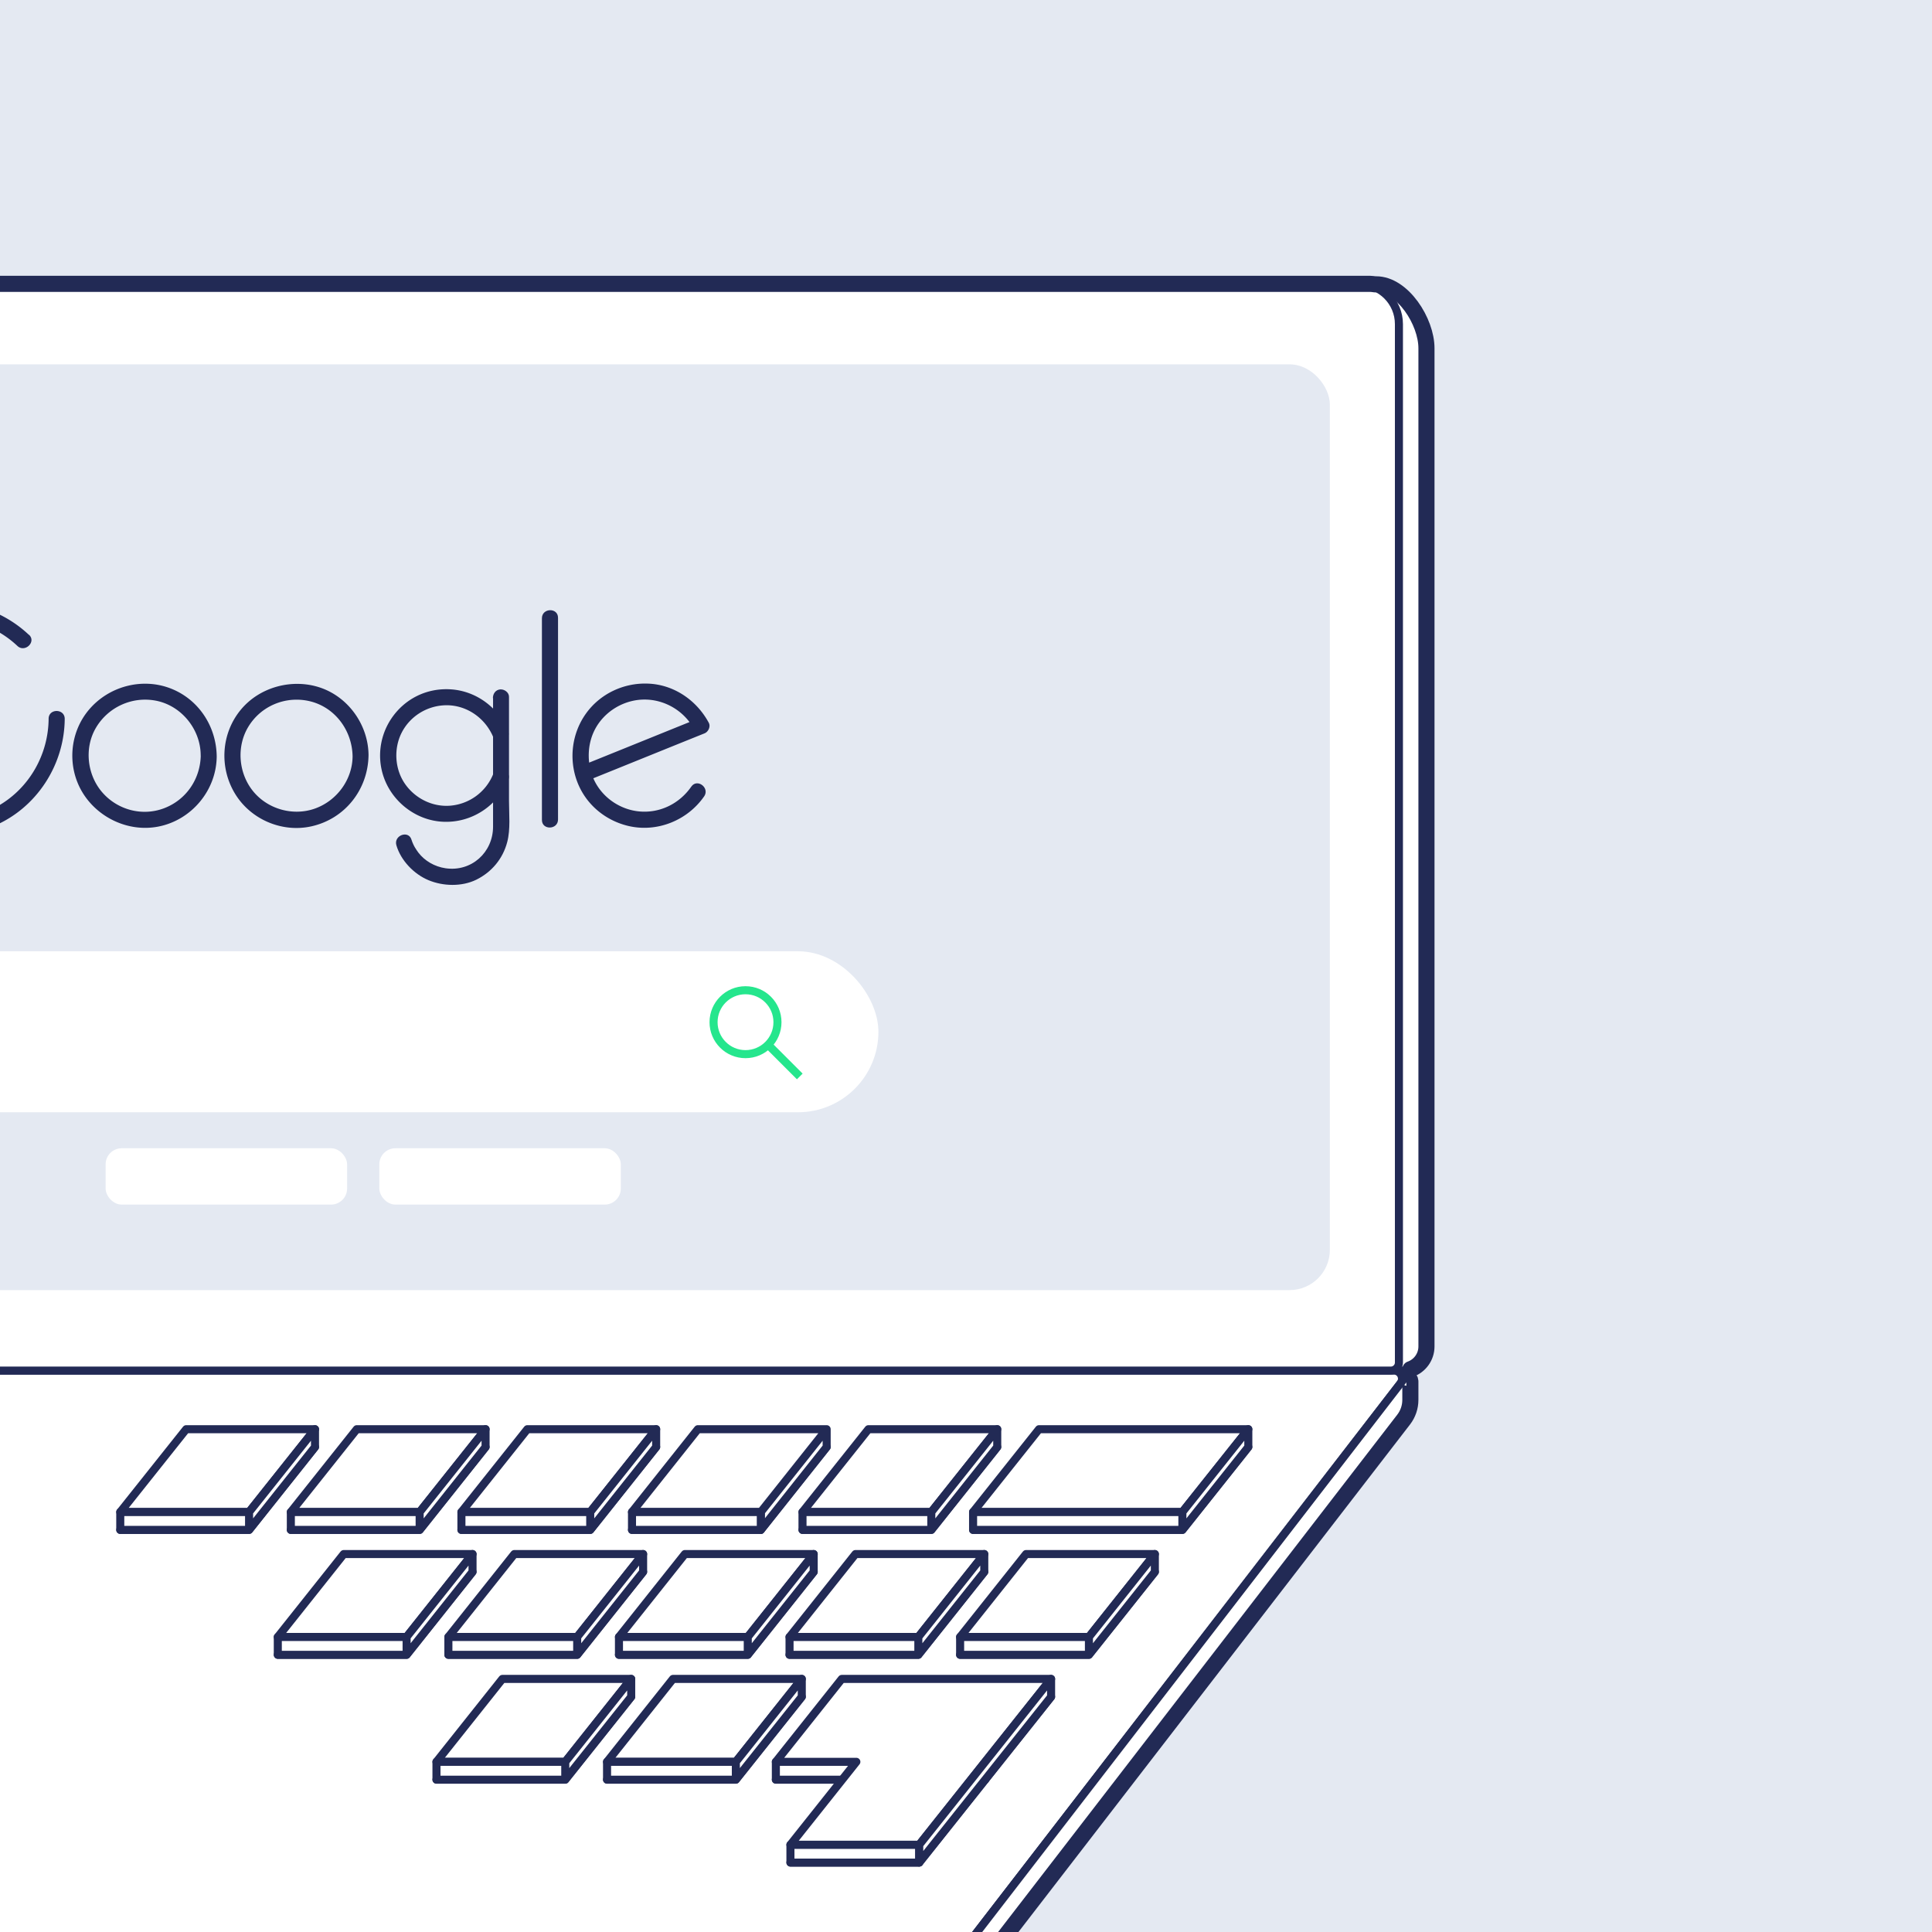
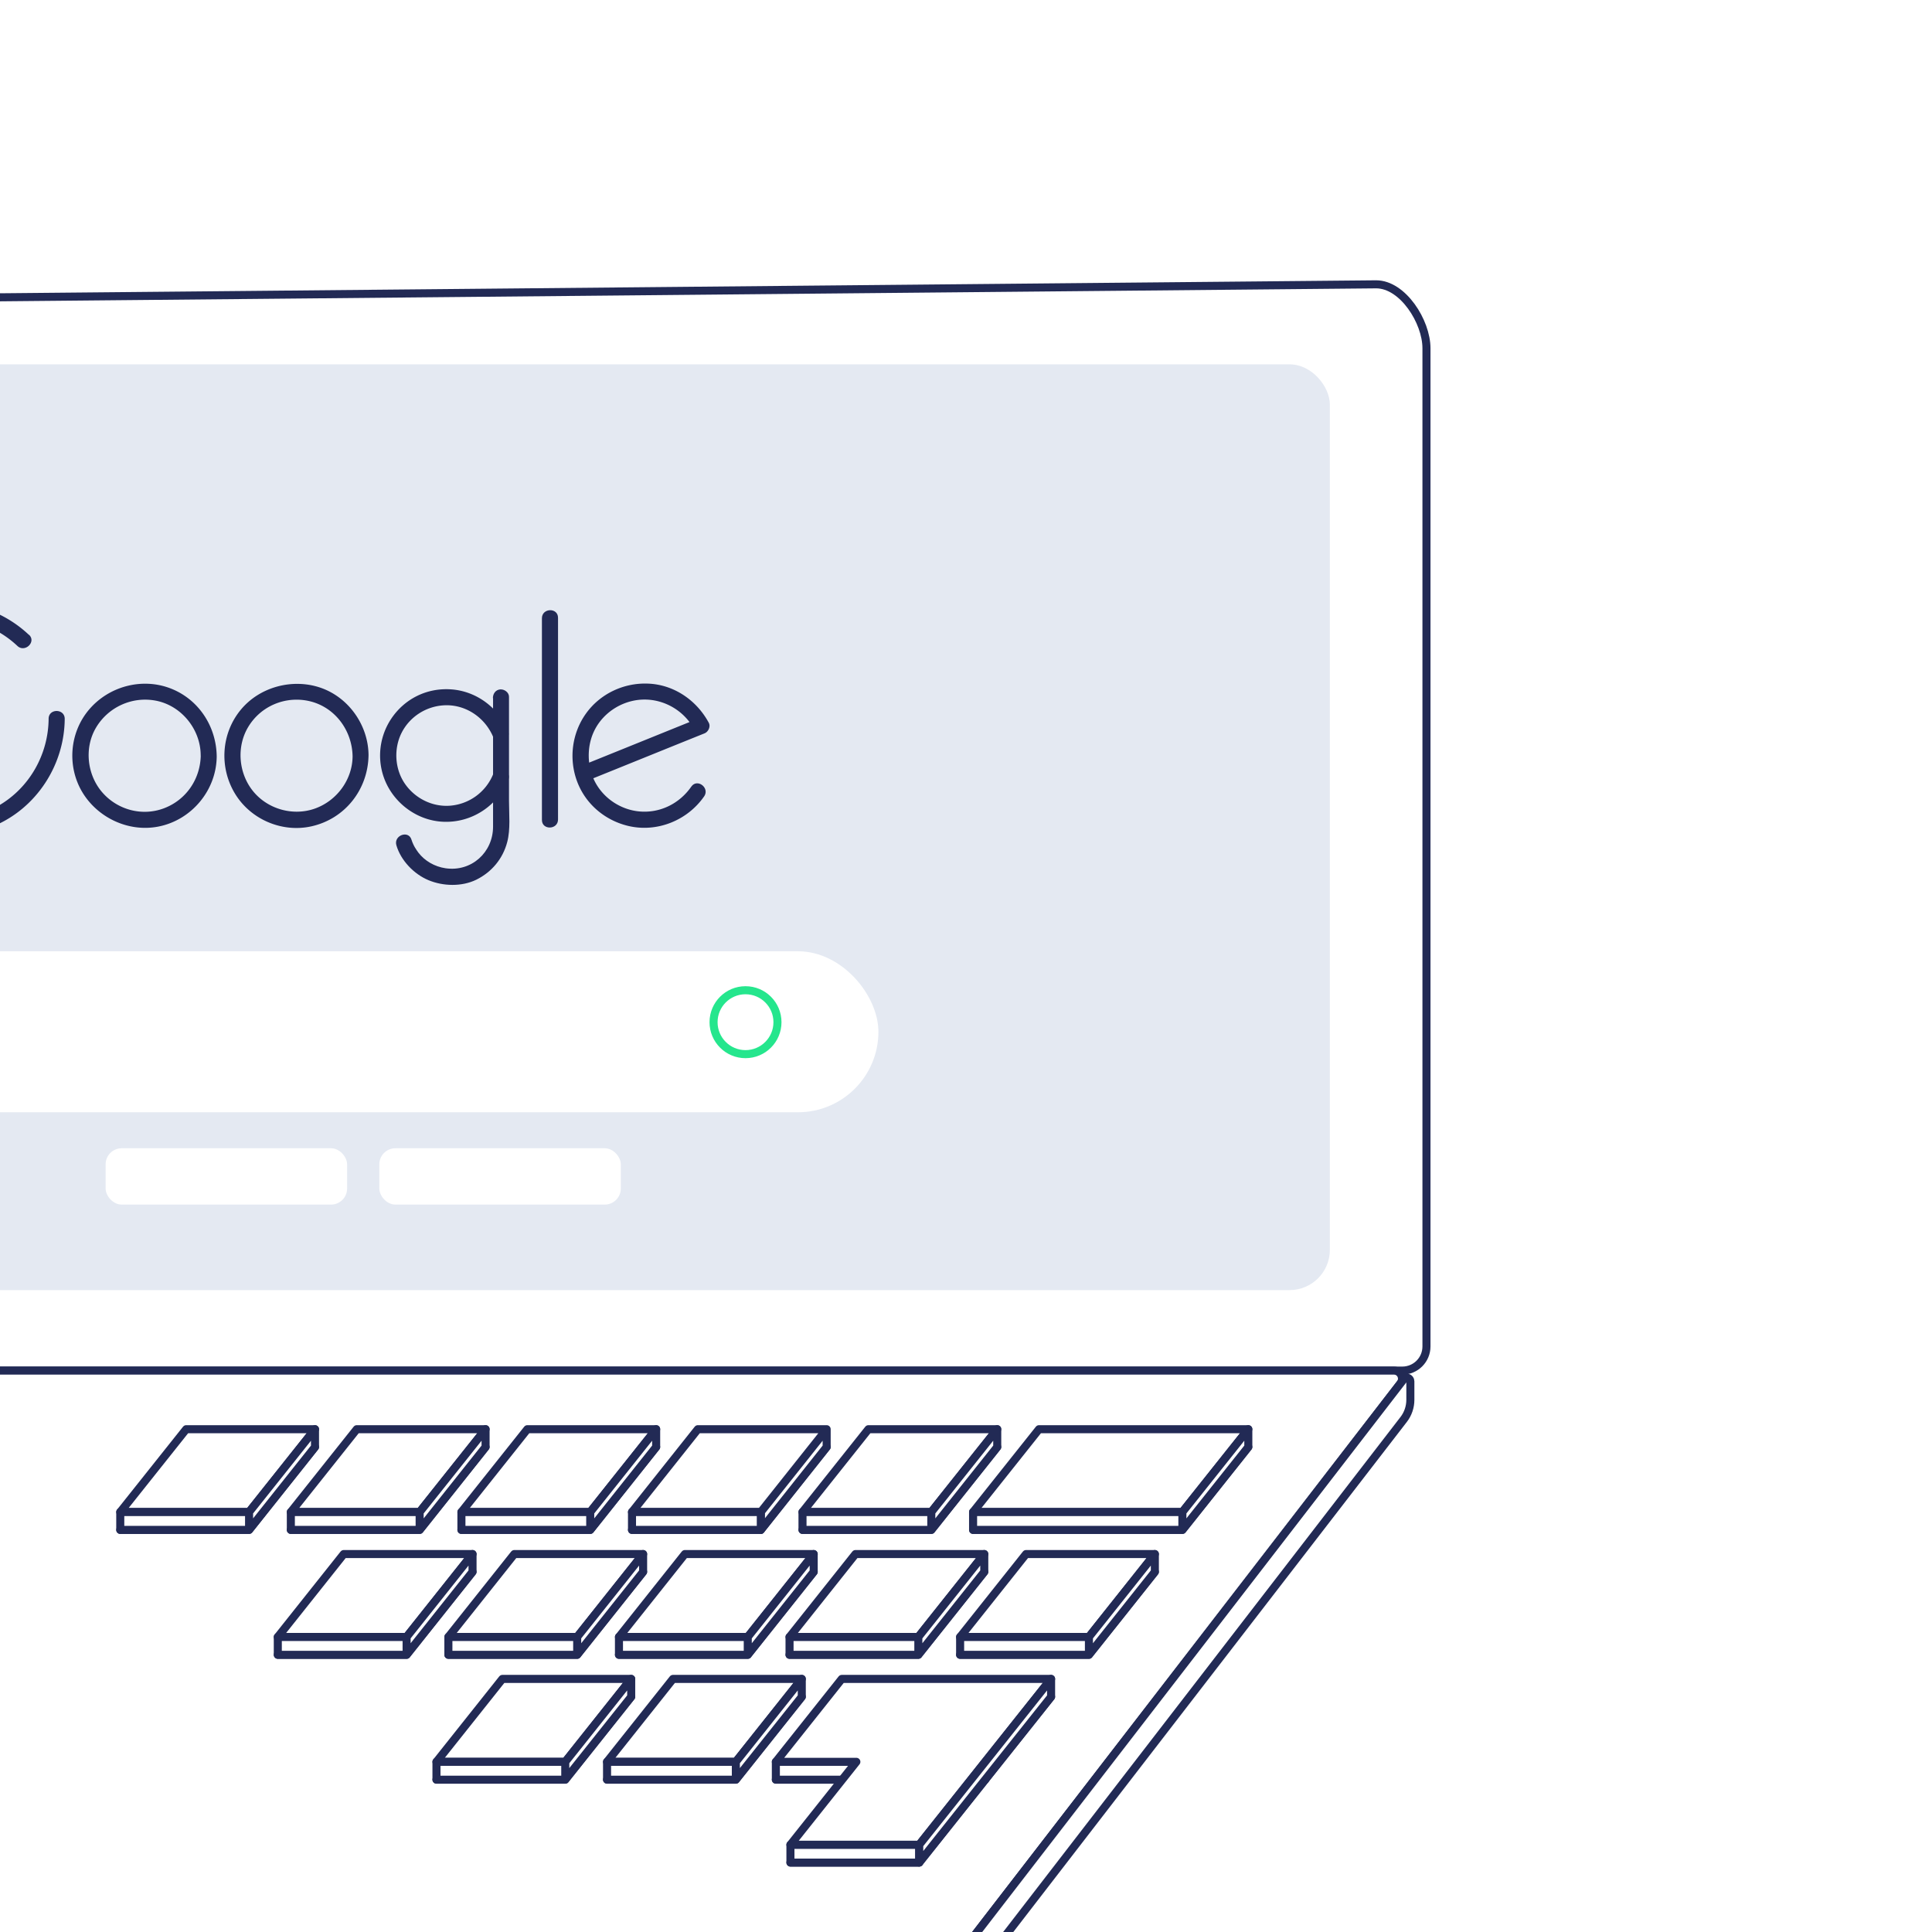
<svg xmlns="http://www.w3.org/2000/svg" viewBox="0 0 240 240">
  <defs>
    <clipPath id="clippath">
      <path class="cls-1" d="M240.25 240H0V0h240.25v240Z" />
    </clipPath>
    <clipPath id="clippath-1">
      <path class="cls-1" d="M0 0h240v240H0z" />
    </clipPath>
    <style>.cls-1,.cls-3{fill:none}.cls-5,.cls-6,.cls-7{fill:#fff}.cls-5{stroke-linecap:round}.cls-5,.cls-7{stroke:#222a55;stroke-linejoin:round}.cls-9{fill:#e4e9f2}.cls-10{fill:#222a55}.cls-3{stroke:#25e68d;stroke-miterlimit:10}</style>
  </defs>
-   <path class="cls-9" d="M240.25 240H0V0h240.25v240Z" id="bs" />
  <g style="clip-path:url(#clippath)" id="illust">
    <path class="cls-5" d="M174.2 170.26h-209v-133l205.75-1.94c3.31 0 6.25 4.63 6.25 7.94v124c0 1.66-1.34 3-3 3Z" />
    <path class="cls-7" d="M118.88 243.26h-216.1l60.32-73h210.06c.83 0 1.3.95.79 1.61l-55.08 71.39Z" />
    <path class="cls-7" d="m174.39 171.31-55.42 71.82c-.06.08-.09.18-.09.28v3.51c0 .43.55.62.81.28l54.68-70.87c.54-.7.83-1.56.83-2.44v-2.3c0-.43-.55-.62-.81-.28Z" />
-     <path class="cls-5" d="M-38.22 35.26h207c2.76 0 5 2.24 5 5v129c0 .55-.45 1-1 1h-211v-135h0Z" />
    <rect class="cls-9" x="-46.8" y="45.26" width="212" height="115" rx="5" ry="5" />
    <rect class="cls-6" x="-30.88" y="118.17" width="140" height="20" rx="10" ry="10" />
    <circle class="cls-3" cx="92.61" cy="126.98" r="3.97" />
-     <path class="cls-3" d="m95.42 129.79 3.93 3.93" />
    <rect class="cls-6" x="13.12" y="142.64" width="30" height="7" rx="2" ry="2" />
    <rect class="cls-6" x="47.12" y="142.64" width="30" height="7" rx="2" ry="2" />
    <path class="cls-7" d="M146.88 190.05h-26l8.19-10.3h26l-8.19 10.3z" />
    <path class="cls-7" d="M146.88 187.83h-26l8.19-10.29h26l-8.19 10.29z" />
    <path class="cls-7" d="m146.88 187.83 8.19-10.29v2.21l-8.19 10.3v-2.22zm-26 0h26v2.22h-26zm-5.19 2.22h-16l8.19-10.3h16l-8.19 10.3z" />
    <path class="cls-7" d="M115.69 187.83h-16l8.19-10.29h16l-8.19 10.29z" />
    <path class="cls-7" d="m115.69 187.83 8.19-10.29v2.21l-8.19 10.3v-2.22zm-16 0h16v2.22h-16zm-5.18 2.22h-16l8.18-10.3h16l-8.18 10.3z" />
    <path class="cls-7" d="M94.51 187.83h-16l8.18-10.29h16l-8.18 10.29zm0 0 8.18-10.29v2.21l-8.18 10.3v-2.22z" />
    <path class="cls-7" d="M78.51 187.83h16v2.22h-16zm-5.19 2.22h-16l8.19-10.3h16l-8.19 10.3z" />
    <path class="cls-7" d="M73.32 187.83h-16l8.19-10.29h16l-8.19 10.29z" />
    <path class="cls-7" d="m73.32 187.83 8.19-10.29v2.21l-8.19 10.3v-2.22zm-16 0h16v2.22h-16zm-5.19 2.22h-16l8.19-10.3h16l-8.19 10.3z" />
    <path class="cls-7" d="M52.13 187.83h-16l8.19-10.29h16l-8.19 10.29z" />
    <path class="cls-7" d="m52.13 187.83 8.19-10.29v2.21l-8.19 10.3v-2.22zm-16 0h16v2.22h-16zm-5.19 2.22h-16l8.19-10.3h16l-8.19 10.3z" />
    <path class="cls-7" d="M30.94 187.83h-16l8.19-10.29h16l-8.19 10.29z" />
    <path class="cls-7" d="m30.94 187.83 8.19-10.29v2.21l-8.19 10.3v-2.22zm-16 0h16v2.22h-16zm120.33 17.73h-16l8.19-10.3h16l-8.19 10.3z" />
    <path class="cls-7" d="M135.27 203.35h-16l8.19-10.3h16l-8.19 10.3z" />
    <path class="cls-7" d="m135.27 203.35 8.19-10.3v2.21l-8.19 10.3v-2.21zm-16 0h16v2.22h-16zm-5.19 2.21h-16l8.19-10.3h16l-8.19 10.3z" />
    <path class="cls-7" d="M114.08 203.35h-16l8.19-10.3h16l-8.19 10.3z" />
    <path class="cls-7" d="m114.08 203.35 8.19-10.3v2.21l-8.19 10.3v-2.21zm-16 0h16v2.22h-16zm-5.19 2.21h-16l8.19-10.3h16l-8.19 10.3z" />
    <path class="cls-7" d="M92.89 203.35h-16l8.19-10.3h16l-8.19 10.3z" />
    <path class="cls-7" d="m92.89 203.35 8.19-10.3v2.21l-8.19 10.3v-2.21zm-16 0h16v2.22h-16zm-5.19 2.21h-16l8.19-10.3h16l-8.19 10.3z" />
    <path class="cls-7" d="M71.7 203.35h-16l8.19-10.3h16l-8.19 10.3z" />
    <path class="cls-7" d="m71.7 203.35 8.19-10.3v2.21l-8.19 10.3v-2.21zm-16 0h16v2.22h-16zm-5.19 2.21h-16l8.19-10.3h16l-8.19 10.3z" />
    <path class="cls-7" d="M50.51 203.35h-16l8.19-10.3h16l-8.19 10.3z" />
    <path class="cls-7" d="m50.51 203.35 8.19-10.3v2.21l-8.19 10.3v-2.21zm-16 0h16v2.22h-16zm56.9 17.72h-16l8.19-10.29h16l-8.19 10.29z" />
    <path class="cls-7" d="M91.41 218.86h-16l8.19-10.3h16l-8.19 10.3z" />
    <path class="cls-7" d="m91.41 218.86 8.19-10.3v2.22l-8.19 10.29v-2.21zm-16 0h16v2.22h-16zm-5.19 2.21h-16l8.19-10.29h16l-8.19 10.29z" />
    <path class="cls-7" d="M70.22 218.86h-16l8.19-10.3h16l-8.19 10.3z" />
    <path class="cls-7" d="m70.22 218.86 8.19-10.3v2.22l-8.19 10.29v-2.21zm-16 0h16v2.22h-16zm50.35-8.08-8.19 10.29h10l-8.19 10.3h16l16.38-20.59h-26z" />
    <path class="cls-7" d="M98.19 229.16h16v2.22h-16zm-1.81-10.3h26v2.22h-26z" />
    <path class="cls-7" d="m104.57 208.56-8.19 10.3h10l-8.19 10.3h16l16.38-20.6h-26z" />
    <path class="cls-7" d="m114.19 229.16 16.38-20.6v2.22l-16.38 20.59v-2.21z" />
  </g>
  <g style="clip-path:url(#clippath-1)" id="line">
-     <path d="M118.88 246.93c0 .43.55.62.81.28l54.68-70.87c.54-.7.83-1.56.83-2.44v-2.3c0-.43-.55-.62-.81-.28" style="stroke-width:2px;stroke:#222a55;stroke-linejoin:round;fill:none" />
-     <path d="M175.2 170.09c1.16-.41 2-1.52 2-2.83v-124c0-3.31-2.94-7.94-6.25-7.94h-.15c-.2-.02-.39-.06-.6-.06h-207" style="stroke-width:2px;stroke:#222a55;stroke-linejoin:round;stroke-linecap:round;fill:none" />
-   </g>
+     </g>
  <g id="txt">
    <path class="cls-10" d="M3.6 78.87c-4.24-4-10.45-5.14-15.82-2.85-4.63 1.98-7.91 6.41-8.58 11.37s1.5 10.28 5.59 13.43 9.65 3.78 14.38 1.82C4.51 100.43 8 95.05 8.04 89.3c0-1.29-1.99-1.31-2-.02-.03 4.42-2.37 8.58-6.21 10.8-3.83 2.22-8.69 2.24-12.52.02s-6.18-6.27-6.24-10.63 2.23-8.58 6-10.85c4.78-2.89 11.02-2.22 15.09 1.62.93.88 2.38-.5 1.45-1.38Zm21.34 14.9c-.03 2.95-1.77 5.57-4.55 6.63s-5.86.17-7.72-2.01-2.23-5.51-.73-8.02 4.41-3.86 7.31-3.35c3.22.56 5.65 3.52 5.68 6.76 0 .54.33 1.03.9 1.09.5.05 1.09-.36 1.09-.9-.04-3.73-2.25-7.13-5.78-8.47s-7.62-.24-10.07 2.64-2.75 7.06-.86 10.24 5.73 5.03 9.46 4.3c4.13-.81 7.21-4.5 7.25-8.71.01-1.28-1.98-1.47-1.99-.18Zm18.86.2c-.03 2.89-1.96 5.5-4.67 6.47s-5.86.09-7.68-2.14-2.12-5.56-.57-8.07 4.48-3.74 7.33-3.18c3.31.65 5.55 3.63 5.59 6.94 0 .54.6.94 1.1.88.58-.06.89-.56.88-1.1-.04-3.65-2.42-7.08-5.88-8.31s-7.64-.19-10.04 2.77-2.62 7.12-.68 10.34 5.83 4.88 9.46 4.09c4.22-.92 7.1-4.6 7.14-8.89 0-.54-.61-.94-1.1-.88-.59.06-.88.56-.88 1.1Zm42.08 3.74c-1.48 2.14-3.95 3.36-6.56 3.08-2.24-.24-4.29-1.6-5.36-3.58s-1.13-4.63 0-6.7c1.07-1.96 3.09-3.29 5.3-3.56 2.81-.34 5.61 1.13 6.95 3.62l.53-1.31c-4.19 1.69-8.38 3.39-12.57 5.08l-1.79.72c-1.2.48-.41 2.32.78 1.84 4.19-1.69 8.38-3.39 12.57-5.08l1.79-.72c.47-.19.78-.84.53-1.31-1.51-2.81-4.35-4.76-7.58-4.87-3-.11-5.91 1.26-7.67 3.71s-2.16 5.66-1.1 8.47 3.46 4.8 6.3 5.49c3.58.87 7.38-.65 9.47-3.66.73-1.06-.86-2.27-1.59-1.21ZM61.25 96.2a6.312 6.312 0 0 1-5.39 3.89c-2.2.15-4.34-.94-5.58-2.76s-1.39-4.34-.38-6.32 3.01-3.25 5.2-3.39c2.71-.17 5.16 1.5 6.18 3.97.49 1.19 2.31.36 1.82-.82-1.18-2.86-3.9-4.89-6.99-5.13s-5.88 1.19-7.52 3.66-1.82 5.63-.5 8.23 3.99 4.41 6.93 4.55c3.54.17 6.76-1.94 8.11-5.2.49-1.19-1.39-1.87-1.88-.68Z" />
    <path class="cls-10" d="M61.25 86.71v15.99c-.01 3.2-2.69 5.62-5.89 5.16-1.4-.2-2.63-.95-3.39-1.95-.16-.21-.3-.43-.44-.66-.04-.07-.17-.32-.07-.12-.05-.09-.09-.18-.13-.27-.08-.17-.15-.35-.21-.54-.36-1.24-2.24-.55-1.88.68.55 1.9 2.19 3.59 3.99 4.34s4.12.83 5.94-.06c1.92-.95 3.3-2.61 3.84-4.68.42-1.6.22-3.48.22-5.11V86.55c0-.54-.58-.95-1.09-.91-.58.05-.91.54-.91 1.09Zm6.07-9.91v25.06c0 1.29 2 1.23 2-.06V76.74c0-1.29-2-1.23-2 .06Z" />
  </g>
</svg>